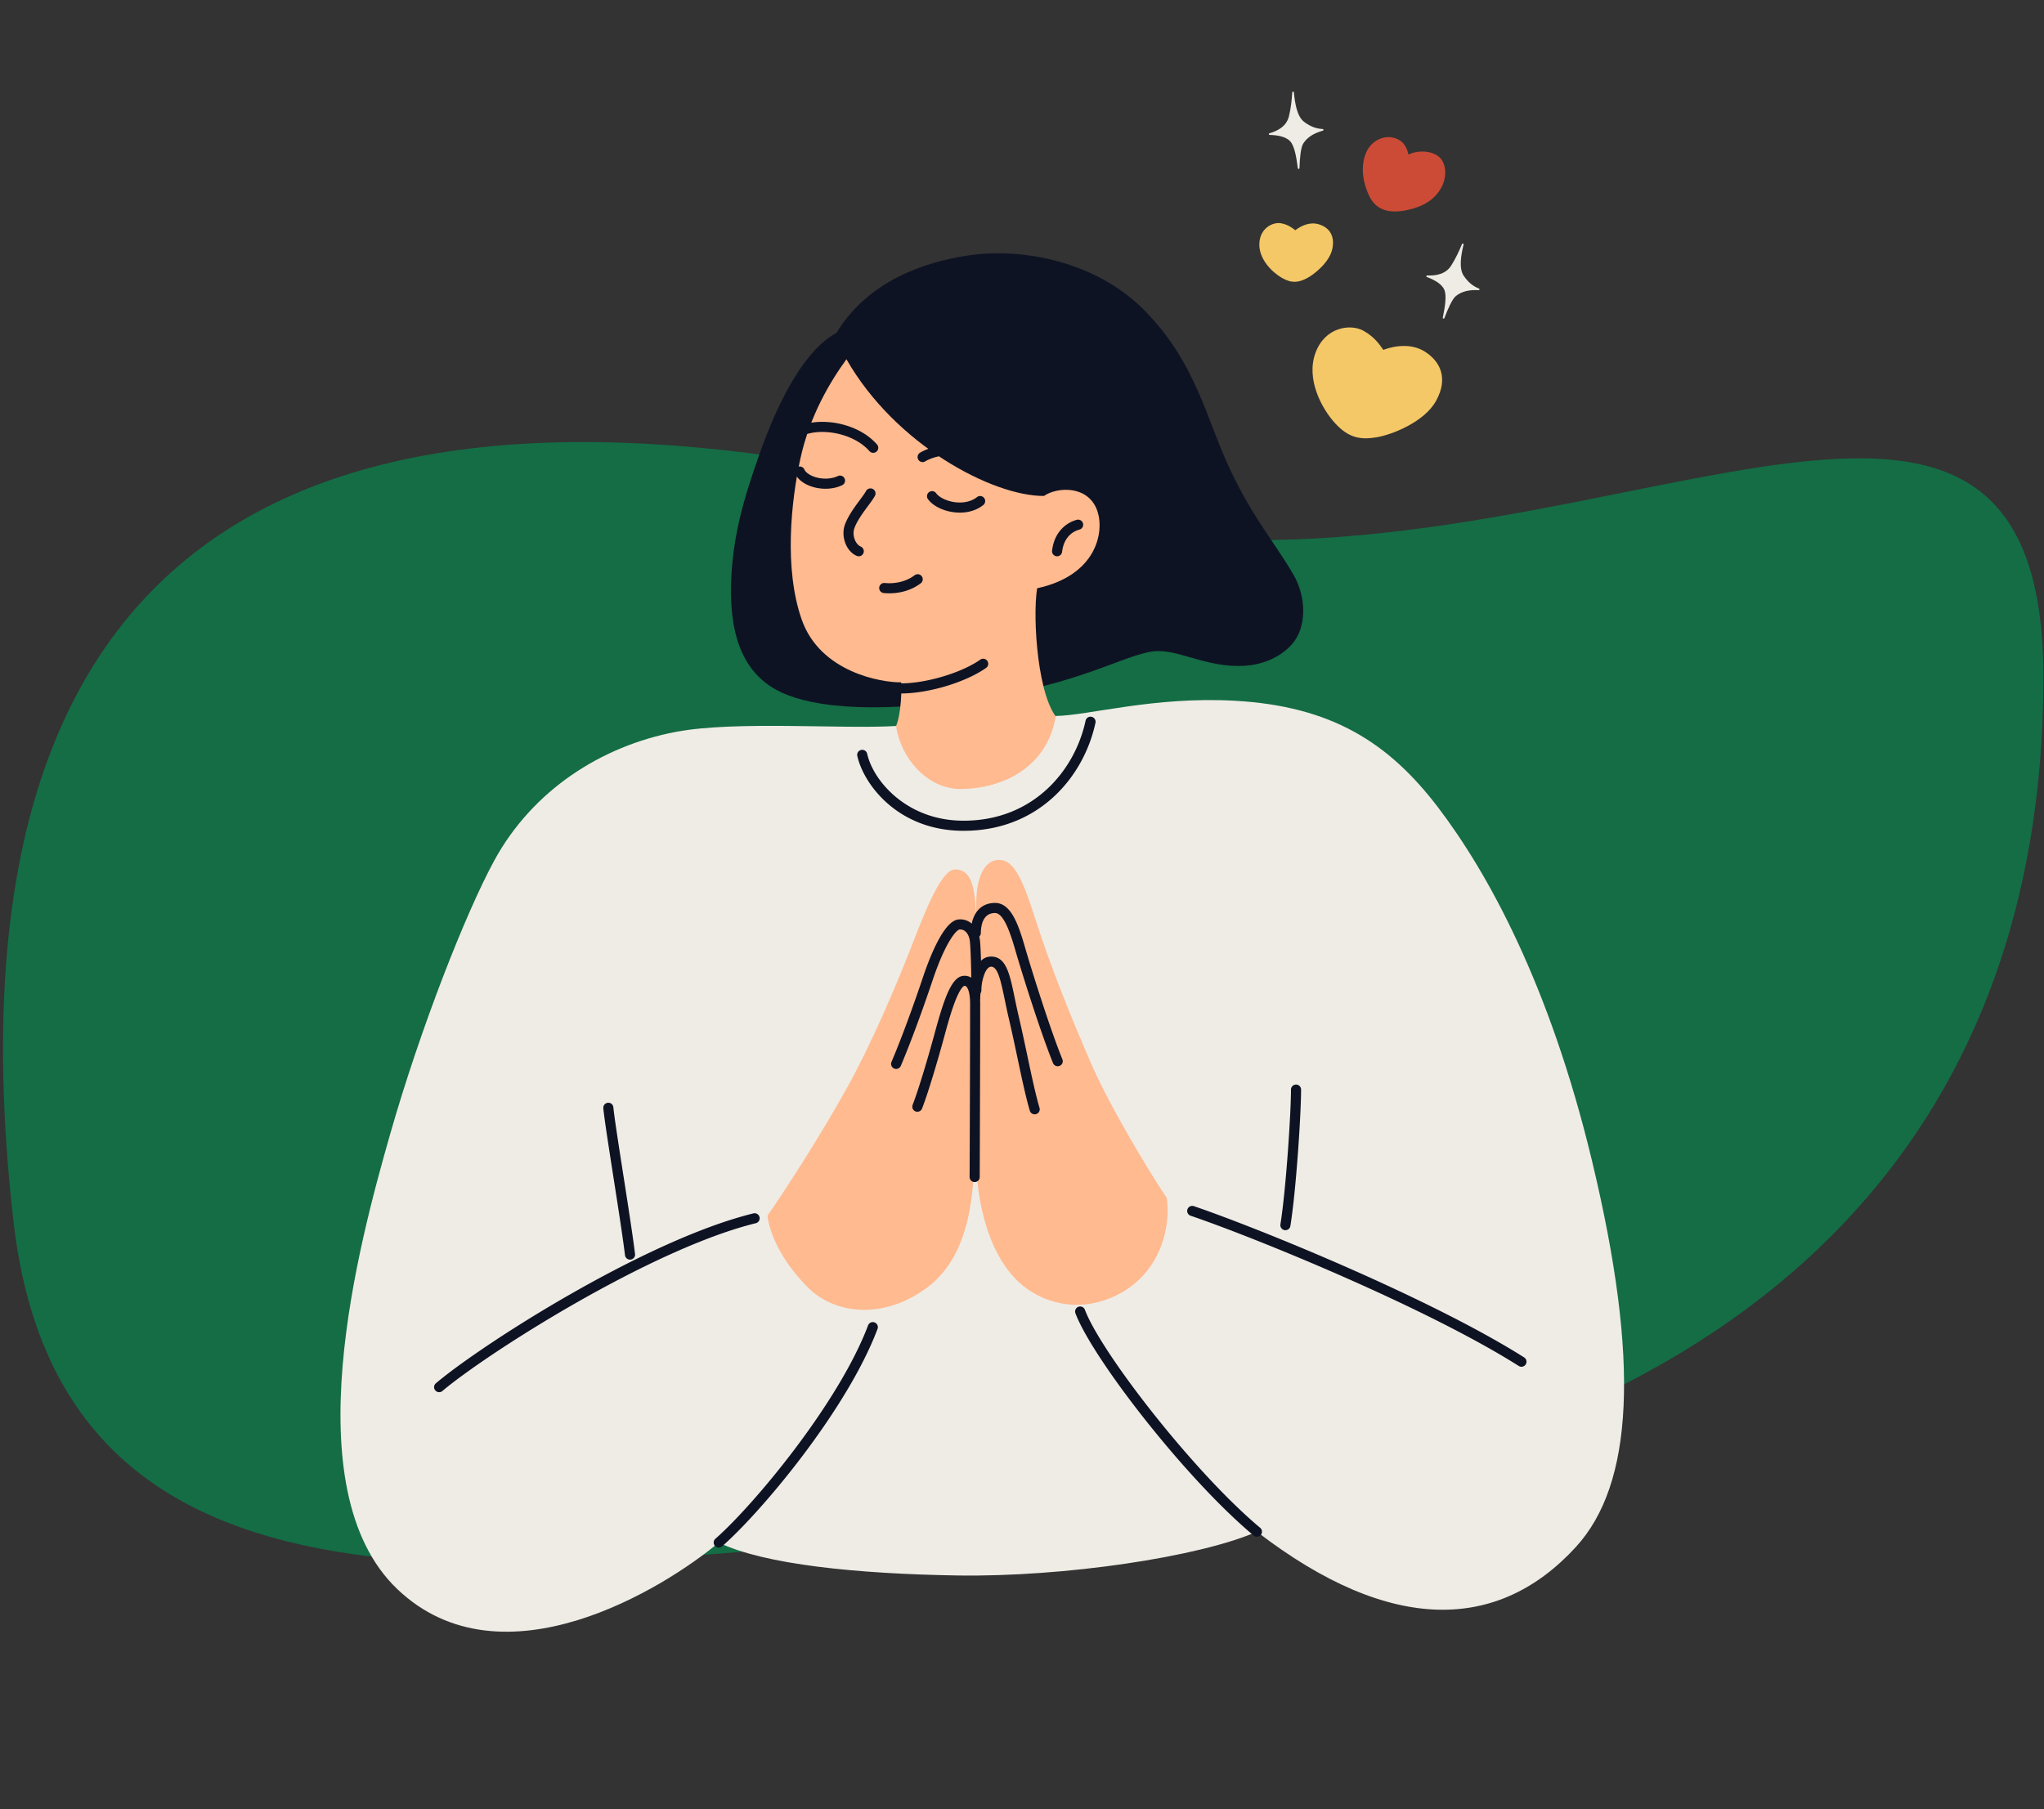
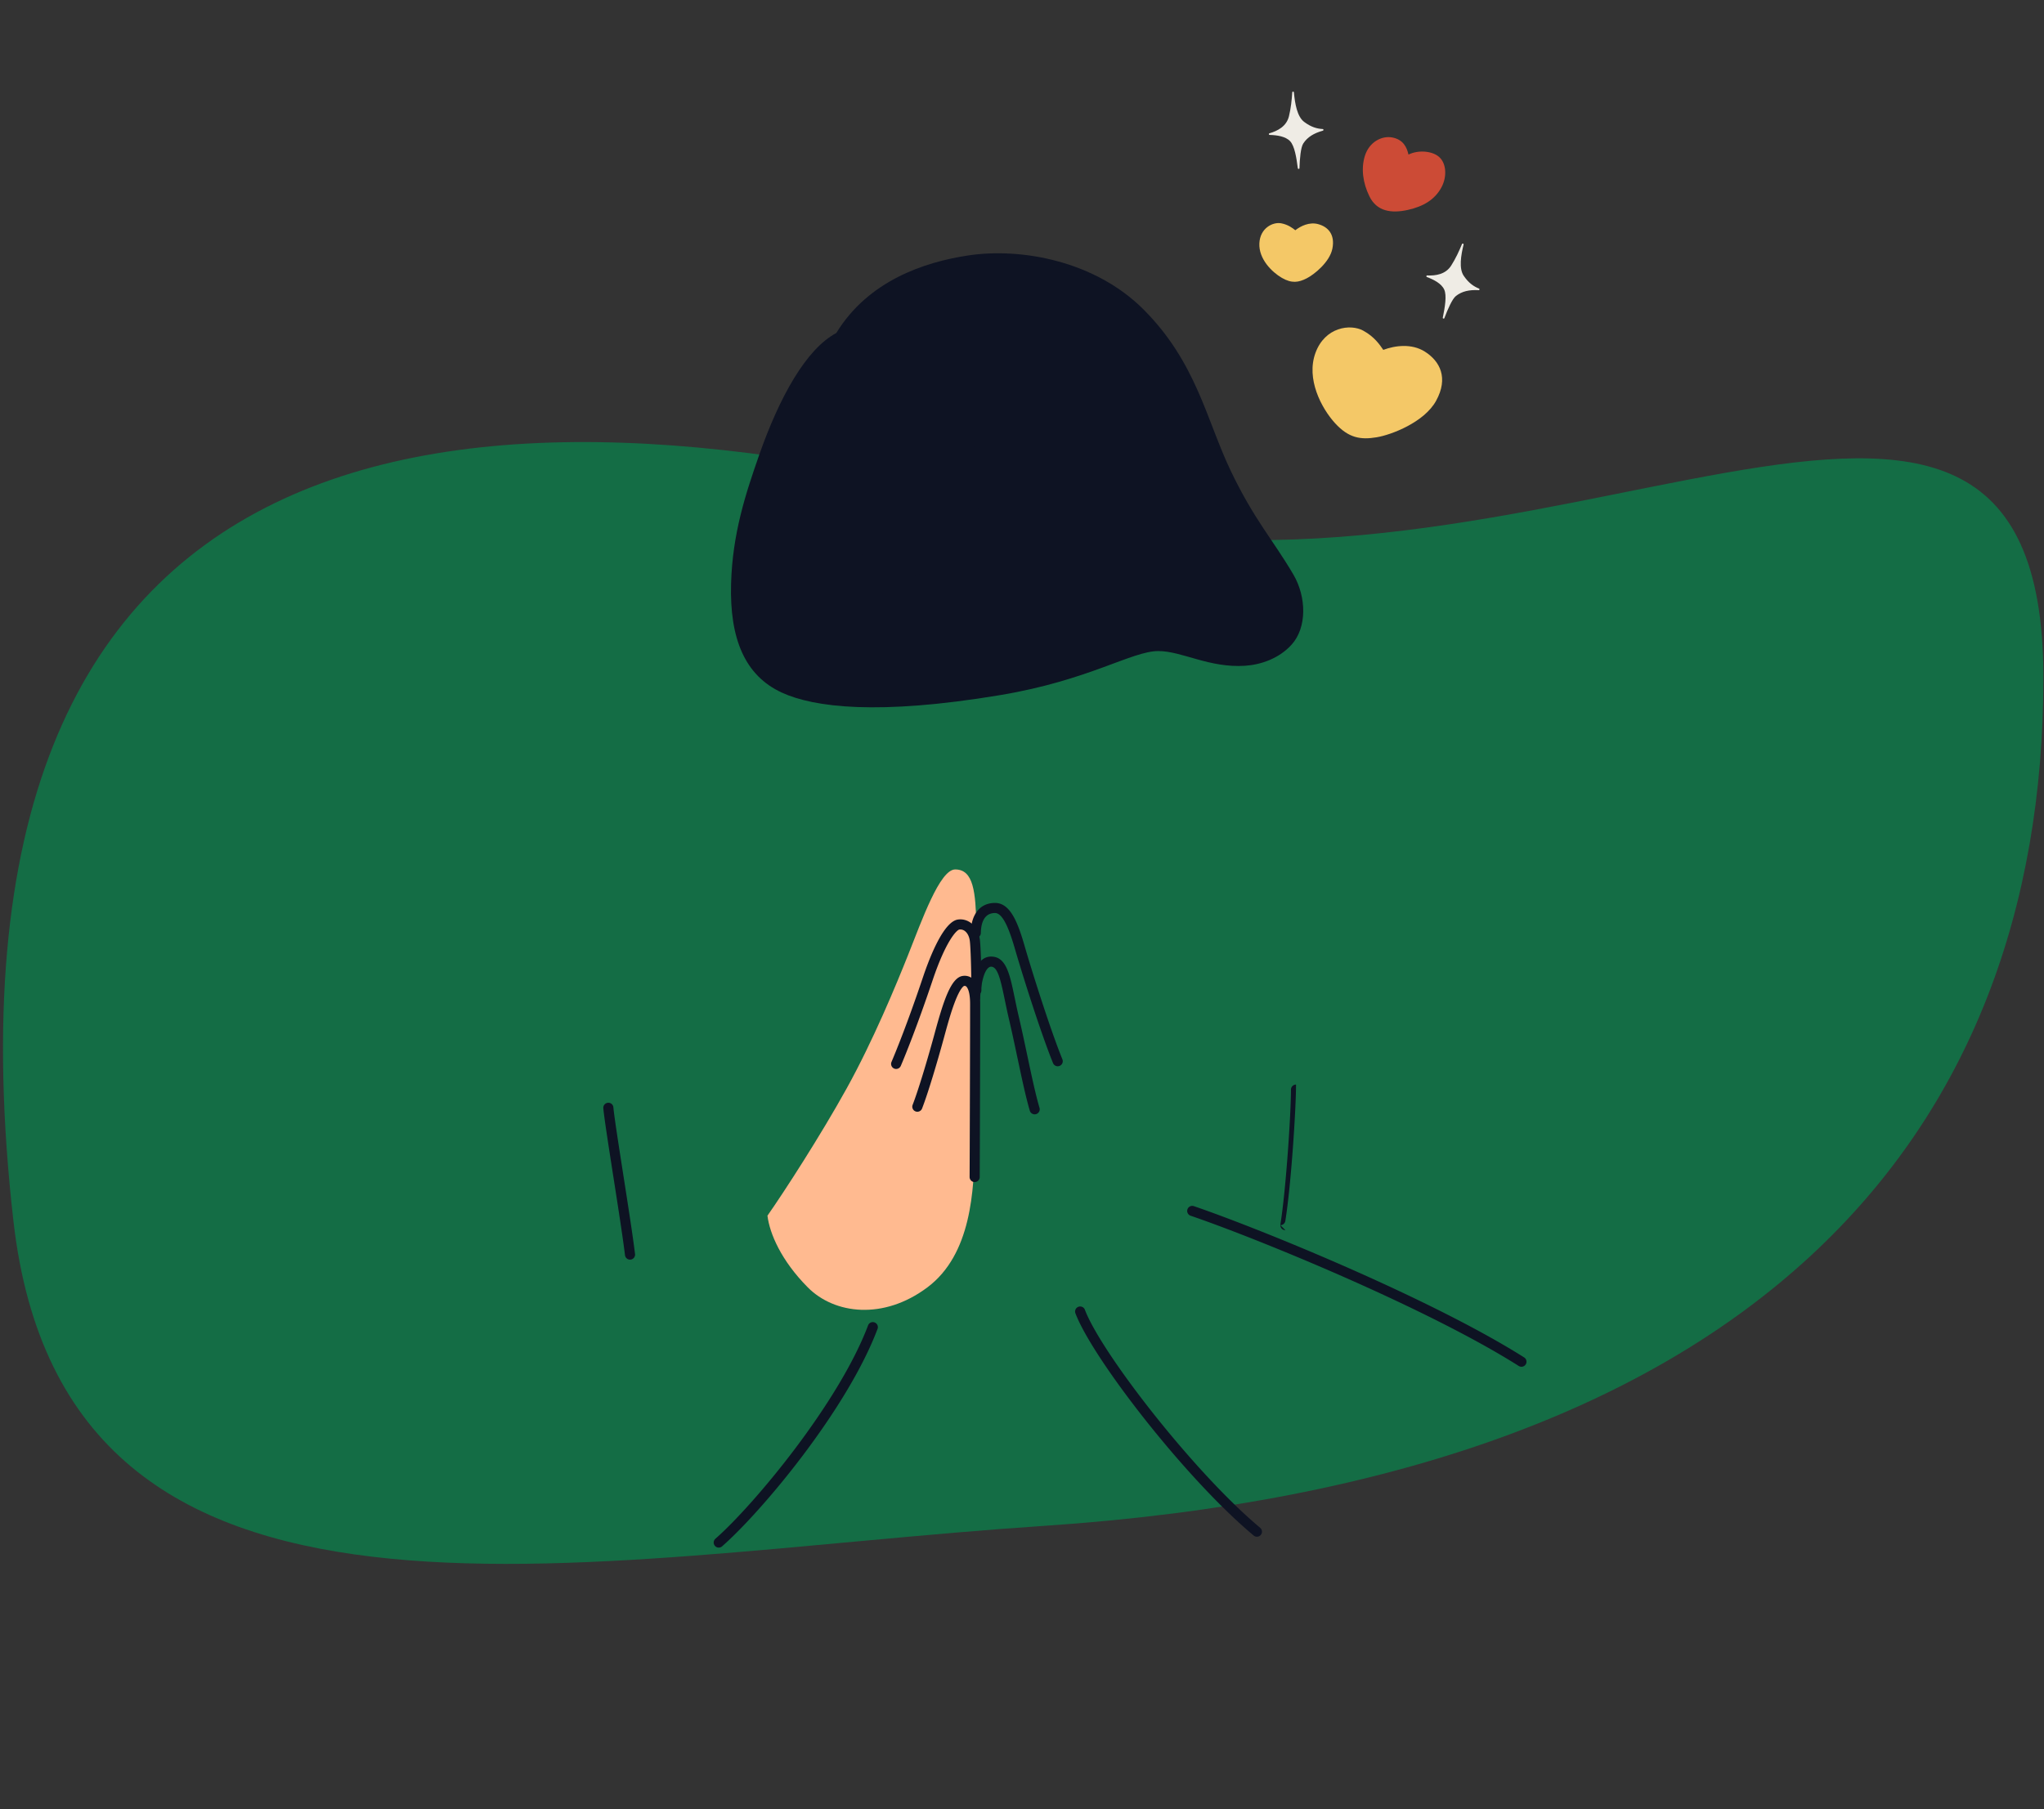
<svg xmlns="http://www.w3.org/2000/svg" width="218" height="193" fill="none">
  <rect width="100%" height="100%" fill="#333333" stroke="none" />
  <path d="M1.435 130.272c5.562 48.772 59.858 35.835 109.879 32.5 75.764-5.051 106.621-41.412 106.621-90.5 0-49.087-54.621-3.356-106.621-17.5-62.5-17-119.748-11.028-109.88 75.5Z" fill="#146D45" />
  <path d="M89.19 35.528c3.425-5.593 9.382-7.561 14.028-8.272 5.764-.881 13.605.618 18.734 5.747 5.648 5.648 6.705 11.754 9.287 17.172 2.505 5.257 4.561 7.452 6.705 11.114 1.403 2.396 1.458 5.648-.182 7.47-1.355 1.506-3.316 2.15-4.955 2.26-3.839.256-6.714-1.558-9.256-1.567-2.838-.01-7.379 3.115-16.889 4.7-13.012 2.17-19.848 1.31-23.284-.273-3.936-1.812-5.569-5.751-5.406-11.606.149-5.361 1.554-9.608 2.983-13.698 2.193-6.277 5.047-11.355 8.235-13.047Z" fill="#0E1323" />
-   <path d="M90.278 38.322c5.177 9.085 15.562 14.616 21.064 14.583 1.4-.971 4.755-1.18 5.703 1.625.741 2.195-.055 6.839-6.432 8.224-.51 3.206.073 11.945 2.333 14.058-.055 5.293-5.466 7.998-10.194 7.971-5.576-.032-7.255-4.77-7.182-7.339.546-1.275.614-3.966.541-4.658-2.077.037-8.627-1.058-10.603-6.686-1.913-5.448-1.13-12.66-.146-17.163.993-4.546 3.113-8.128 4.916-10.614Z" fill="#FFBA90" />
  <path d="M96.117 73.974a.54.54 0 0 1 0-1.078c2.687 0 6.479-1.14 8.451-2.542a.54.54 0 0 1 .625.879c-2.164 1.537-6.15 2.741-9.076 2.741ZM112.743 59.341a.538.538 0 0 1-.536-.6c.231-2.003 1.536-3.018 2.679-3.3a.54.54 0 0 1 .258 1.047c-.384.095-1.655.546-1.866 2.376a.54.54 0 0 1-.535.477ZM93.134 48.306a.537.537 0 0 1-.404-.182c-1.615-1.822-4.651-2.383-6.538-1.858a.54.54 0 0 1-.29-1.038c2.248-.626 5.718.019 7.635 2.182a.54.54 0 0 1-.404.896ZM106.226 49.726a.54.54 0 0 1-.315-.102c-2.003-1.445-5.603-1.4-7.248-.398a.539.539 0 0 1-.56-.92c2.002-1.22 6.037-1.289 8.439.444a.539.539 0 0 1-.316.977ZM88.038 52.137c-.56 0-1.13-.1-1.657-.3-.785-.3-1.349-.778-1.589-1.347a.54.54 0 0 1 .994-.419c.12.287.486.57.979.758.841.32 1.859.303 2.593-.045a.539.539 0 1 1 .462.974c-.531.252-1.15.379-1.783.379h.001ZM102.379 54.684c-.247 0-.5-.018-.757-.056-1.16-.17-2.184-.712-2.674-1.414a.54.54 0 0 1 .884-.617c.316.452 1.098.84 1.947.964.938.139 1.821-.056 2.421-.532a.538.538 0 1 1 .67.845c-.671.532-1.537.81-2.491.81ZM91.59 59.341a.537.537 0 0 1-.216-.045c-1.218-.53-1.674-2.183-1.269-3.307.347-.961 1.037-1.892 1.592-2.64.284-.383.552-.744.679-.988a.54.54 0 0 1 .957.496c-.166.32-.446.698-.77 1.135-.512.691-1.15 1.551-1.443 2.364-.255.708.09 1.693.686 1.952a.54.54 0 0 1-.215 1.034h-.002ZM94.852 63.292c-.21 0-.422-.011-.634-.033a.54.54 0 0 1 .111-1.072c1.193.124 2.366-.176 3.22-.824a.539.539 0 1 1 .651.86c-.914.692-2.107 1.069-3.347 1.069Z" fill="#0E1323" />
-   <path d="M112.601 76.374c3.499-.046 10.42-2.097 19.056-1.624 10.343.568 16.45 4.462 21.717 11.378 5.267 6.915 11.887 18.851 16.405 37.643 5.188 21.581 4.4 34.58-1.708 41.255-8.21 8.972-19.693 9.4-34.019-1.636-6.105 2.696-20.595 4.853-31.963 4.672-10.624-.17-20.571-1.159-25.436-3.511-5.687 4.788-23.074 15.64-34.27 4.975-11.196-10.664-4.1-36.859-.818-48.385 3.282-11.525 8.168-23.892 11.171-29.383 4.049-7.401 11.34-12.177 19.38-13.692 6.33-1.193 17.723-.27 23.457-.622.48 3.408 3.333 6.76 6.939 6.722 4.607-.047 9.233-2.429 10.089-7.792Z" fill="#EFECE5" />
-   <path d="M102.79 88.624c-.096 0-.194 0-.291-.002-6.78-.117-10.385-4.956-11.064-7.978a.538.538 0 1 1 1.052-.236c.652 2.902 4.195 7.035 10.031 7.136 7.57.131 12.119-5.275 13.268-10.69a.54.54 0 0 1 1.055.224c-1.226 5.778-6.04 11.546-14.05 11.546h-.001ZM46.836 148.51a.539.539 0 0 1-.348-.95c4.892-4.139 22.323-15.299 33.889-18.129a.54.54 0 0 1 .256 1.048c-11.228 2.746-28.758 13.935-33.449 17.904a.54.54 0 0 1-.348.127Z" fill="#0E1323" />
-   <path d="M67.193 134.371a.539.539 0 0 1-.534-.473c-.235-1.925-.75-5.228-1.25-8.422-.492-3.159-.958-6.142-1.063-7.251a.538.538 0 0 1 .486-.587c.298-.03.56.189.587.485.102 1.077.566 4.045 1.056 7.187.5 3.203 1.018 6.516 1.254 8.458a.54.54 0 0 1-.535.604v-.001ZM76.656 165.09a.54.54 0 0 1-.355-.945c4.02-3.518 13.158-14.447 16.294-22.792a.54.54 0 0 1 1.009.379c-3.244 8.632-12.386 19.542-16.593 23.224a.535.535 0 0 1-.355.134ZM134.056 163.929a.54.54 0 0 1-.346-.126c-7.285-6.082-17.202-18.92-19.011-23.707a.538.538 0 1 1 1.008-.38c1.746 4.618 11.709 17.428 18.695 23.26a.54.54 0 0 1-.346.953ZM162.27 145.798a.545.545 0 0 1-.288-.083c-9.784-6.194-27.932-13.62-35.031-16.04a.54.54 0 0 1 .348-1.02c7.14 2.435 25.4 9.907 35.26 16.149a.54.54 0 0 1-.289.994ZM137.095 131.231a.54.54 0 0 1-.534-.624c.612-3.842 1.13-11.995 1.126-14.372a.539.539 0 0 1 .538-.54h.001a.54.54 0 0 1 .539.538c.004 2.468-.509 10.582-1.139 14.543a.539.539 0 0 1-.532.454l.001.001Z" fill="#0E1323" />
-   <path d="M106.286 91.748c1.648-.23 2.608 1.46 4.145 6.3 1.536 4.84 3.679 10.198 5.992 15.519 2.001 4.602 6.478 11.985 8.015 14.214.461 3.073-.649 8.066-5.316 10.371-4.082 2.018-8.053.841-10.459-1.382-2.035-1.883-4.072-5.532-4.533-11.909-.378-5.238-.038-27.1 0-28.887.039-1.786.577-4.004 2.155-4.225h.001Z" fill="#FFBA90" />
+   <path d="M67.193 134.371a.539.539 0 0 1-.534-.473c-.235-1.925-.75-5.228-1.25-8.422-.492-3.159-.958-6.142-1.063-7.251a.538.538 0 0 1 .486-.587c.298-.03.56.189.587.485.102 1.077.566 4.045 1.056 7.187.5 3.203 1.018 6.516 1.254 8.458a.54.54 0 0 1-.535.604v-.001ZM76.656 165.09a.54.54 0 0 1-.355-.945c4.02-3.518 13.158-14.447 16.294-22.792a.54.54 0 0 1 1.009.379c-3.244 8.632-12.386 19.542-16.593 23.224a.535.535 0 0 1-.355.134ZM134.056 163.929a.54.54 0 0 1-.346-.126c-7.285-6.082-17.202-18.92-19.011-23.707a.538.538 0 1 1 1.008-.38c1.746 4.618 11.709 17.428 18.695 23.26a.54.54 0 0 1-.346.953ZM162.27 145.798a.545.545 0 0 1-.288-.083c-9.784-6.194-27.932-13.62-35.031-16.04a.54.54 0 0 1 .348-1.02c7.14 2.435 25.4 9.907 35.26 16.149a.54.54 0 0 1-.289.994ZM137.095 131.231a.54.54 0 0 1-.534-.624c.612-3.842 1.13-11.995 1.126-14.372a.539.539 0 0 1 .538-.54h.001c.004 2.468-.509 10.582-1.139 14.543a.539.539 0 0 1-.532.454l.001.001Z" fill="#0E1323" />
  <path d="M110.35 118.87a.54.54 0 0 1-.517-.386c-.427-1.441-.858-3.473-1.314-5.626-.294-1.386-.597-2.819-.922-4.2-.167-.712-.308-1.395-.433-1.998-.453-2.195-.767-3.54-1.46-3.54h-.001c-.217 0-.946.243-1.173 3.351a.539.539 0 0 1-1.075-.078c.078-1.076.318-4.348 2.247-4.351h.003c1.605 0 1.987 1.846 2.516 4.4.129.625.263 1.272.426 1.97.327 1.392.632 2.831.927 4.223.452 2.131.879 4.144 1.294 5.543a.539.539 0 0 1-.517.692h-.001Z" fill="#0E1323" />
  <path d="M101.875 92.747c1.972.002 2.177 2.45 2.263 6.06.085 3.609-.13 18.218-.183 23.212-.053 4.994-.361 11.799-5.047 15.311-4.687 3.512-9.911 2.865-12.754 0s-4.072-5.752-4.302-7.65c1.766-2.514 5.689-8.586 8.45-13.577 2.834-5.119 5.277-11.041 6.55-14.237 1.463-3.674 3.381-9.12 5.023-9.119Z" fill="#FFBA90" />
  <path d="M95.578 114.03a.538.538 0 0 1-.496-.75c.457-1.076 1.699-4.109 3.356-9.037.742-2.206 2.212-5.938 3.73-6.152.495-.07.993.064 1.402.377.509.388.841 1.022.938 1.784.095.75.178 3.518.162 5.385a.538.538 0 0 1-.539.534h-.004a.539.539 0 0 1-.535-.543c.017-1.942-.073-4.599-.154-5.241-.06-.474-.246-.851-.522-1.063a.79.79 0 0 0-.598-.166c-.286.056-1.429 1.176-2.858 5.429-1.67 4.963-2.924 8.027-3.386 9.114a.539.539 0 0 1-.497.328v.001Z" fill="#0E1323" />
  <path d="M112.809 113.742a.54.54 0 0 1-.5-.337c-1.447-3.578-3.477-10.155-4.014-12.019-.568-1.973-1.27-3.99-2.17-3.99-1.227 0-1.501 1.174-1.516 2.159a.54.54 0 0 1-1.078-.016c.03-2.016.999-3.22 2.593-3.22 1.694 0 2.484 2.255 3.207 4.769.533 1.85 2.546 8.374 3.977 11.913a.539.539 0 0 1-.499.741ZM103.951 126.096h-.003a.54.54 0 0 1-.536-.543c.012-1.772.057-16.019.053-18.477-.002-1.384-.319-1.763-.416-1.846-.052-.046-.11-.071-.224-.055-.014.004-.39.122-1.027 1.82-.414 1.105-.78 2.447-1.074 3.526l-.09.327c-.648 2.366-1.64 5.731-2.303 7.429a.54.54 0 0 1-1.005-.391c.606-1.553 1.576-4.797 2.268-7.322l.089-.327c.915-3.354 1.716-5.936 2.98-6.127a1.32 1.32 0 0 1 1.088.302c.523.449.789 1.345.791 2.663.005 2.459-.04 16.713-.052 18.486a.539.539 0 0 1-.539.535Z" fill="#0E1323" />
  <path d="M150.18 22.386c1.606-.363 2.84-1.07 3.56-2.406.593-1.1.554-2.587-.308-3.284-.73-.59-2.154-.725-3.213-.207-.175-.801-.577-1.602-1.717-1.823-1.118-.218-2.47.466-2.936 1.973-.409 1.322-.226 2.853.492 4.313.78 1.587 2.309 1.843 4.122 1.434Z" fill="#CC4B36" />
  <path d="M147.532 37.322c1.249-.466 3.019-.703 4.425.181 1.611 1.013 2.563 2.804 1.2 5.266-1.259 2.273-4.745 3.614-6.321 3.876-1.712.285-2.99.096-4.451-1.505-1.46-1.6-3.102-4.724-2.086-7.496 1.016-2.77 3.722-3.118 5.093-2.373 1.189.646 1.769 1.511 2.14 2.052ZM138.15 24.56c.592-.464 1.503-.893 2.41-.658 1.039.27 1.856 1.07 1.543 2.627-.29 1.437-1.936 2.752-2.738 3.162-.872.445-1.592.561-2.65-.05-1.059-.613-2.474-2.012-2.4-3.675.074-1.664 1.47-2.312 2.334-2.145.749.145 1.209.511 1.5.738h.001Z" fill="#F4C867" />
  <path d="M138.594 17.936c-.004.11-.163.117-.177.008-.146-1.148-.346-2.37-.82-2.88-.483-.518-1.408-.649-2.183-.671-.101-.003-.119-.146-.021-.174.857-.247 1.812-.73 2.078-1.813.21-.851.304-1.775.352-2.55.007-.11.167-.112.177-.003.11 1.194.342 2.579 1.086 3.144.75.57 1.386.735 1.987.768.1.006.114.146.018.174-.972.273-1.642.683-2.088 1.359-.277.42-.378 1.629-.409 2.638ZM154.049 33.932c-.038.103-.191.058-.17-.05.232-1.133.438-2.355.153-2.99-.29-.646-1.123-1.068-1.849-1.34-.095-.035-.066-.175.036-.17.891.041 1.951-.107 2.552-1.046.473-.739.86-1.582 1.156-2.301.042-.102.194-.052.168.054-.281 1.166-.509 2.552.014 3.327.526.78 1.075 1.142 1.633 1.368.093.038.06.176-.04.17-1.008-.055-1.774.118-2.414.613-.398.308-.884 1.42-1.239 2.365Z" fill="#EFECE5" />
</svg>